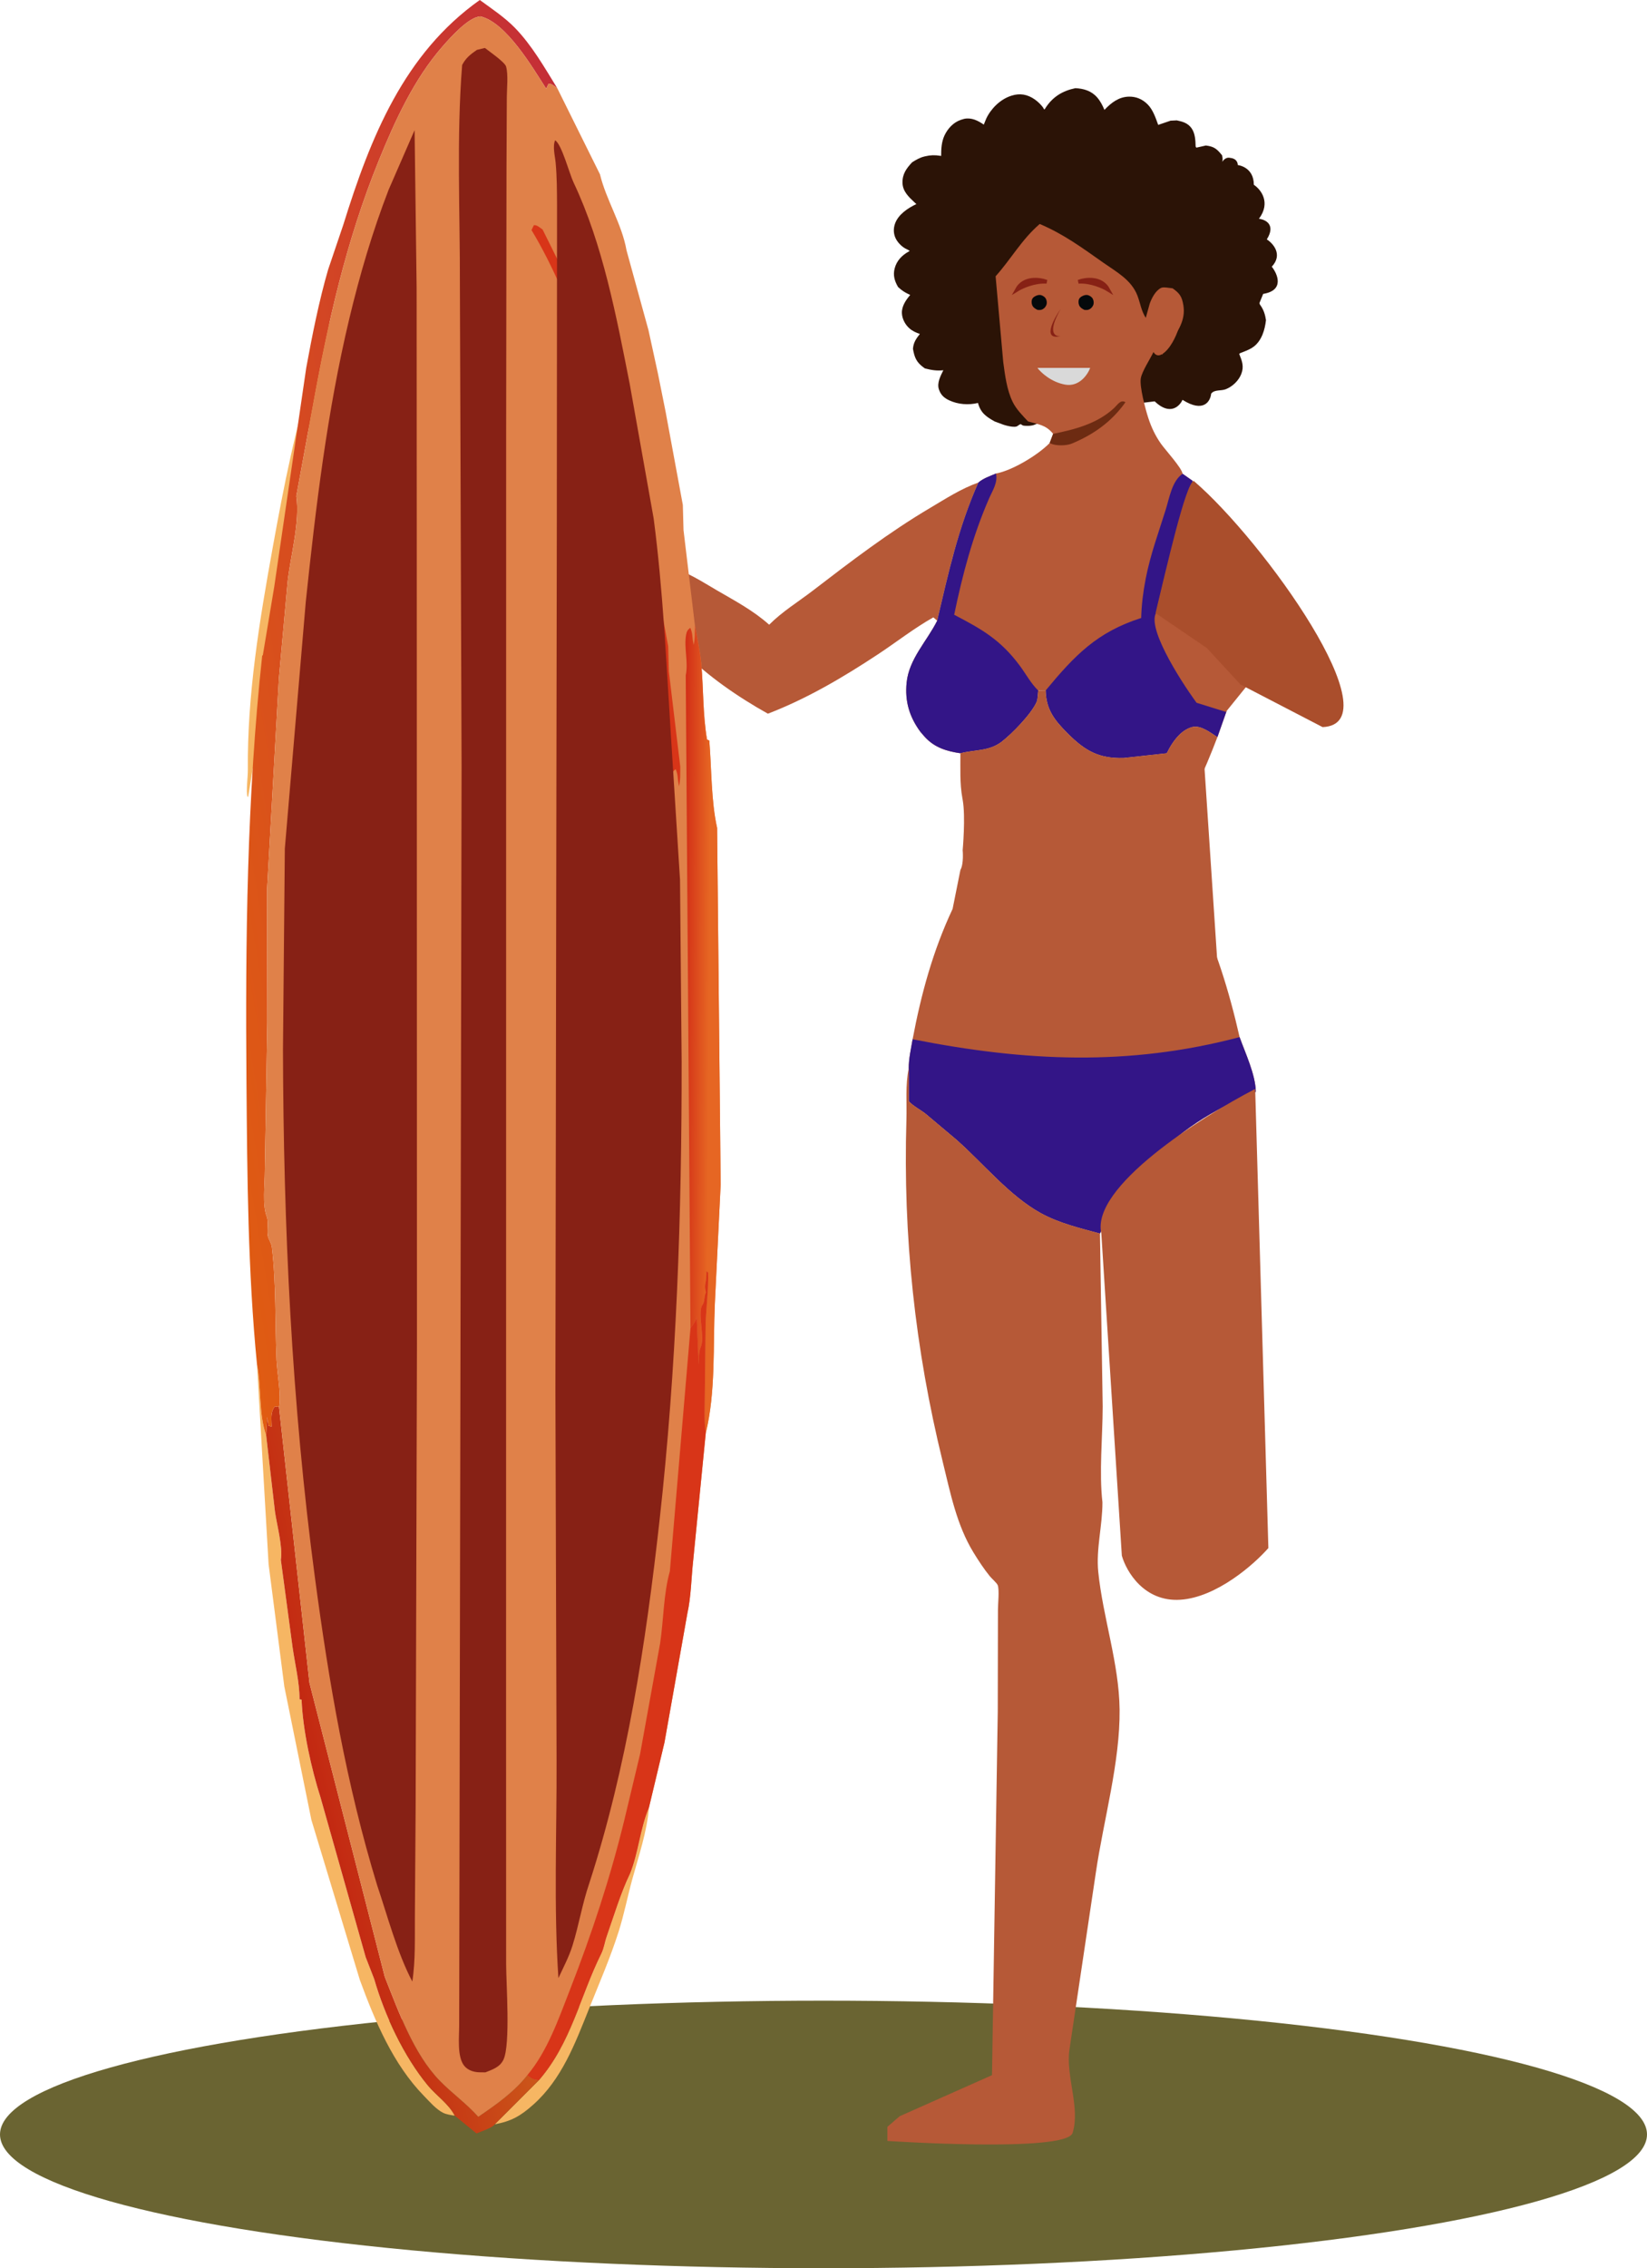
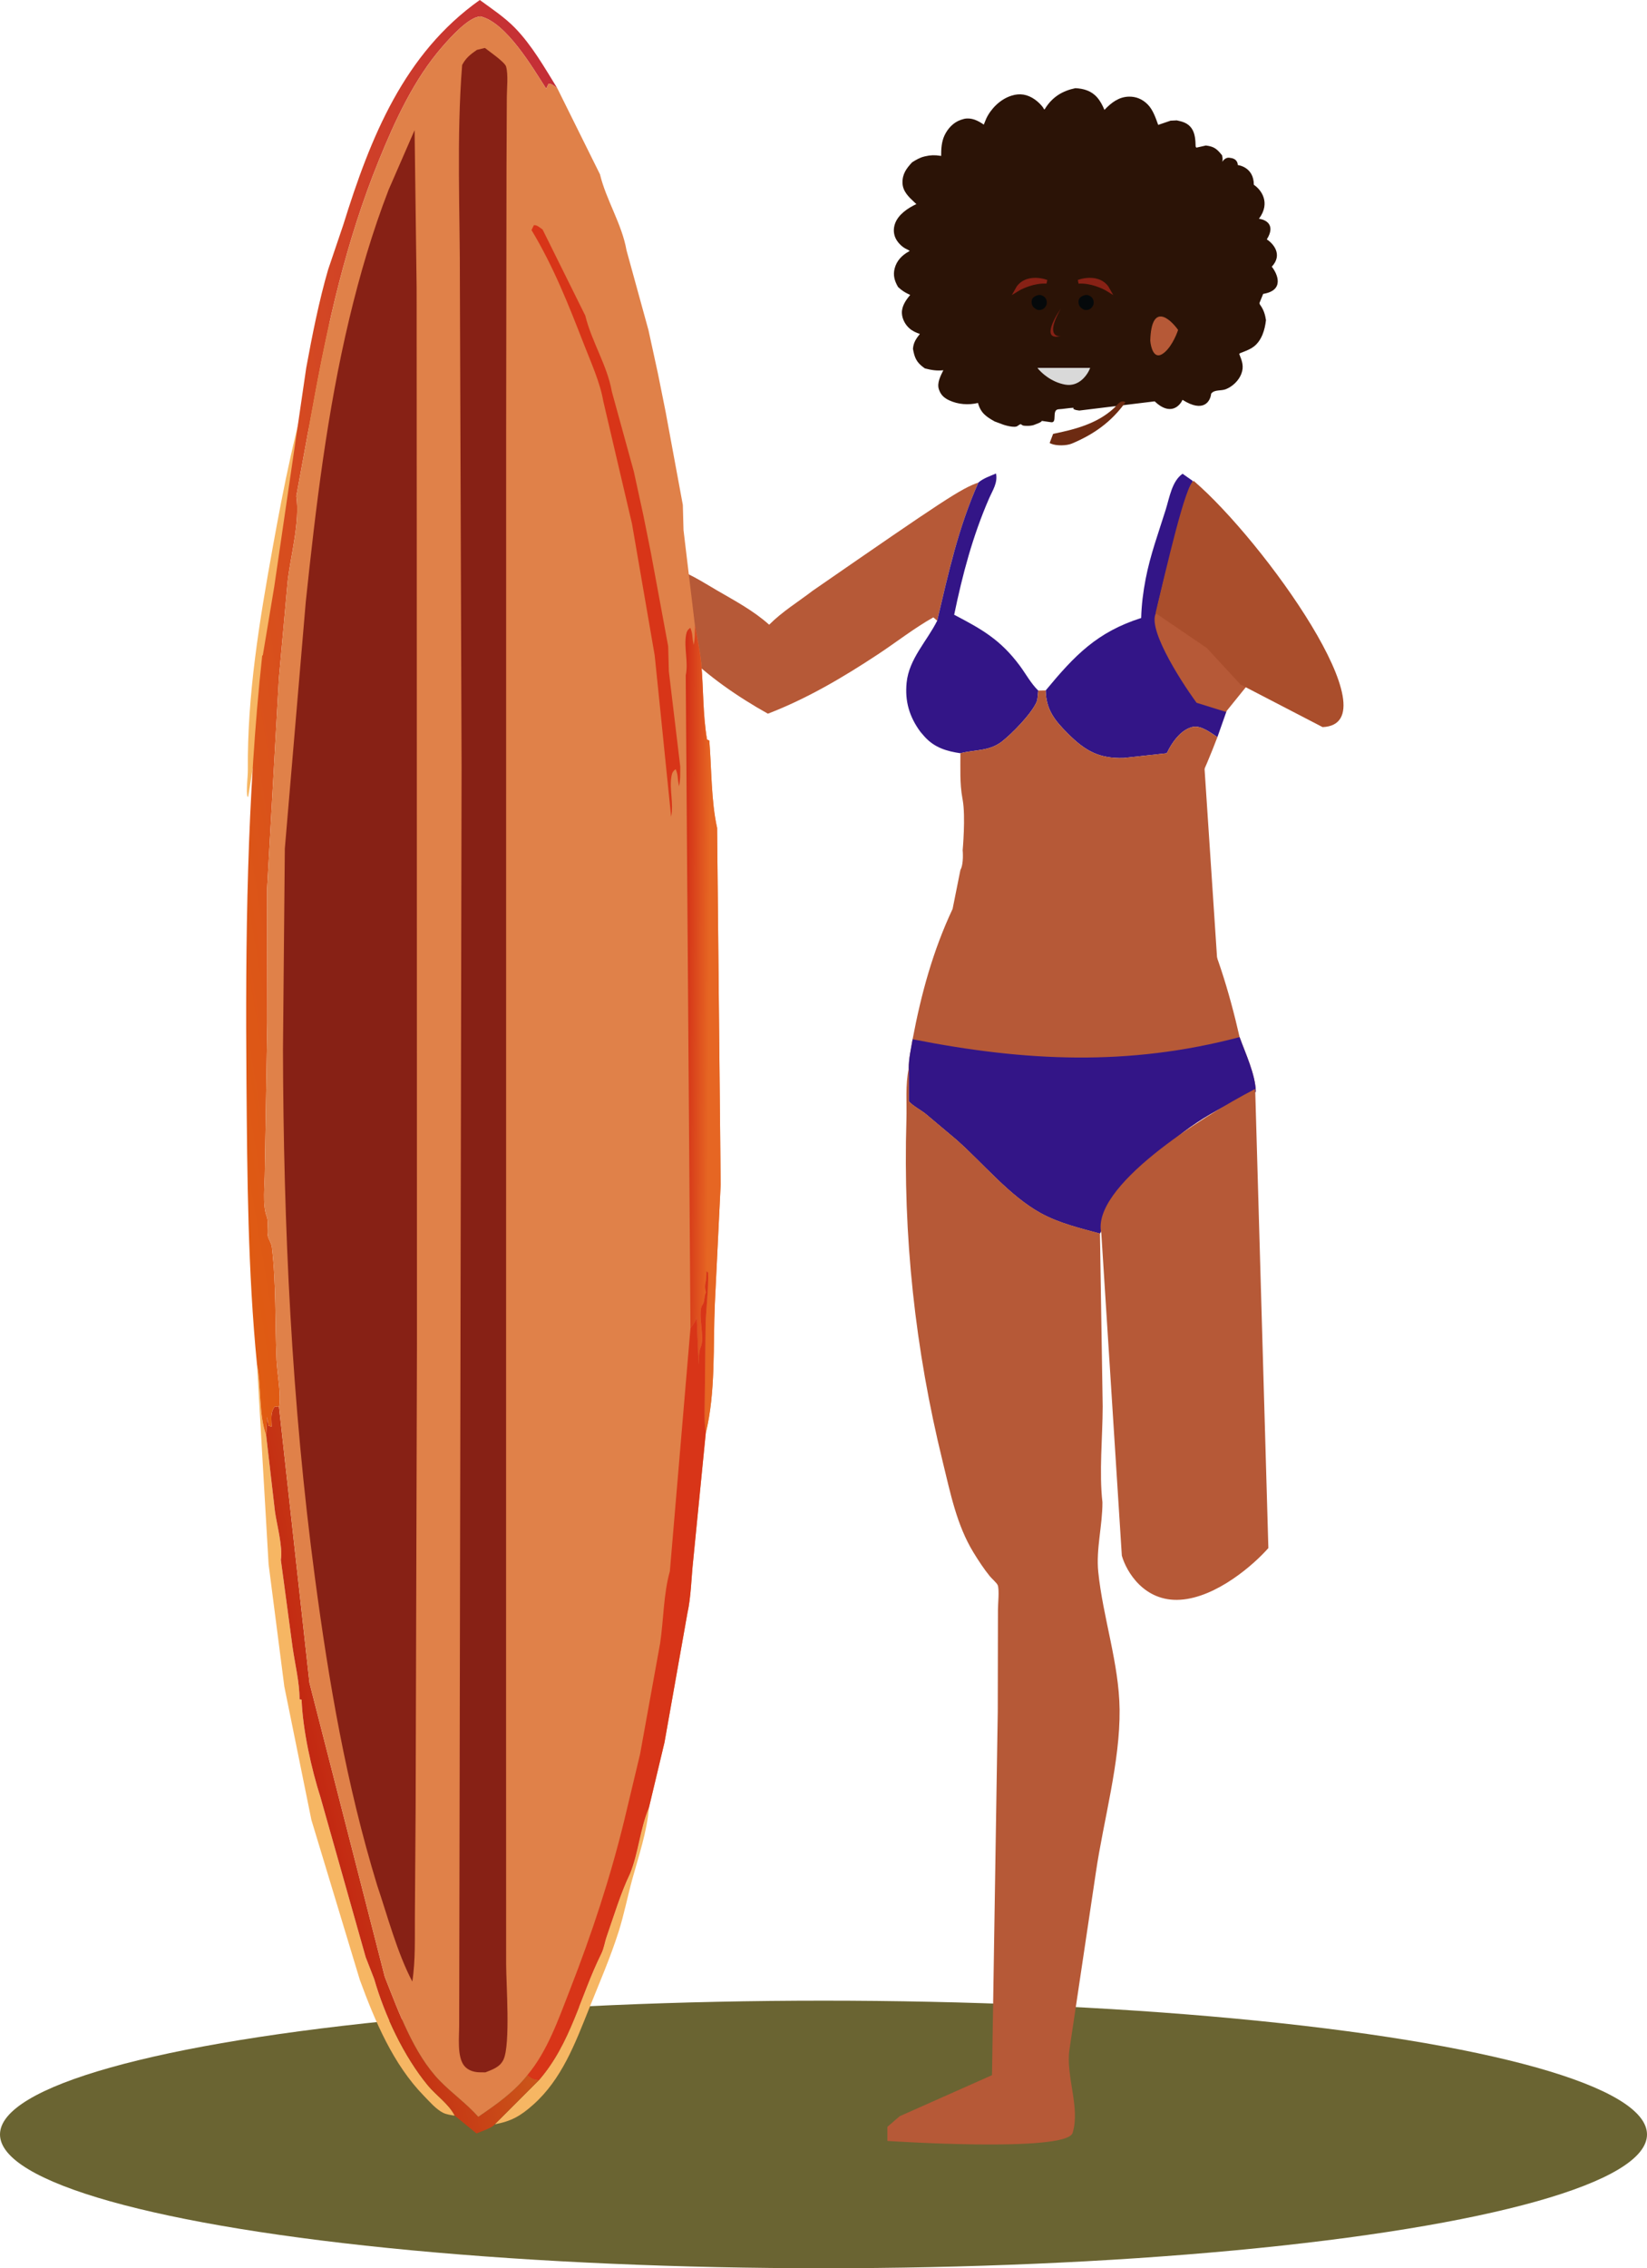
<svg xmlns="http://www.w3.org/2000/svg" width="436" height="600" viewBox="0 0 436 600" fill="none">
  <ellipse cx="218" cy="564.611" rx="218" ry="35.389" fill="#6A6432" />
  <path d="M290.425 25.75C288.905 24.022 286.877 23.432 284.673 23.324C281.302 24.025 278.694 25.586 276.782 28.541L276.532 28.954C276.246 28.8 276.289 28.77 276.164 28.486C274.93 26.822 273.003 25.36 270.936 25.028C269.908 24.863 268.838 24.969 267.853 25.287L267.578 25.374C264.795 26.296 262.347 28.707 261.09 31.355L260.43 32.962C258.878 31.898 257.196 31.042 255.26 31.433L254.545 31.646L254.318 31.72C252.398 32.374 250.892 33.996 250.037 35.816C249.23 37.535 249.149 39.383 249.144 41.25L248.883 41.208C247.531 40.991 246.29 41.011 244.957 41.338L244.705 41.396C243.506 41.68 242.491 42.284 241.458 42.935C239.945 44.557 238.848 46.033 238.912 48.389C238.973 50.603 240.536 52.077 242.032 53.477L242.586 53.985C240.362 55.03 237.826 56.697 236.942 59.131C236.486 60.385 236.501 61.781 237.074 62.995C237.597 64.102 238.608 65.142 239.662 65.738C239.993 65.925 240.575 66.126 240.818 66.395L240.569 66.531C238.781 67.523 237.39 68.928 236.843 70.982C236.358 72.8 236.809 74.332 237.733 75.909L237.968 76.123C238.702 76.789 239.364 77.241 240.246 77.676L240.953 78.023C239.813 79.356 238.67 81.015 238.754 82.865C238.824 84.381 239.641 85.9 240.77 86.88C241.594 87.595 242.5 87.99 243.51 88.338C242.523 89.572 241.791 90.641 241.684 92.283C242.087 94.603 242.632 95.878 244.582 97.267L244.846 97.454C246.517 97.884 247.996 98.143 249.724 97.935C248.997 99.41 247.994 101.281 248.54 102.963C249.018 104.433 249.894 105.249 251.252 105.887C253.6 106.991 256.38 107.197 258.891 106.592C259.619 109.232 261.03 110.206 263.307 111.482L265.657 112.355C265.657 112.355 268.679 113.358 269.421 112.636C270.798 111.659 269.862 112.66 271.531 112.636C272.253 112.671 273.184 112.644 273.859 112.349C274.304 112.153 275.61 111.779 275.798 111.333L278.125 111.672C280.102 112.091 278.222 108.367 280.251 108.26C281.568 108.19 282.879 107.916 284.187 107.865L284.137 108.141C284.59 108.495 285.168 108.507 285.716 108.6L305.666 106.166C309.701 110.027 312.261 107.506 313.036 105.764C318.622 109.303 320.421 106.152 320.622 104.134C321.508 102.977 323.195 103.469 324.509 102.95C326.26 102.258 327.886 100.728 328.589 98.945C329.374 96.954 328.804 95.478 328.051 93.629C328.235 93.366 328.828 93.216 329.139 93.089C330.118 92.69 331.071 92.329 331.919 91.673C334.024 90.045 334.849 87.22 335.132 84.68C334.931 83.291 334.55 82.045 333.753 80.883C333.564 80.608 333.451 80.504 333.401 80.172L334.392 77.74C340.038 76.831 338.265 72.564 336.673 70.544C339.661 67.344 337.039 64.396 335.355 63.322C337.815 59.411 334.988 58.063 333.267 57.878C336.519 53.523 333.723 50.063 331.919 48.878C331.919 44.101 327.665 43.656 327.665 43.656C327.665 43.656 327.775 41.99 325.688 41.768C324.26 41.434 323.596 42.815 323.596 42.815C323.669 42.231 323.679 41.787 323.535 41.212L323.495 41.062C322.114 39.365 321.389 38.753 319.223 38.491L316.71 39.053C316.531 38.795 316.587 38.911 316.511 38.725C316.465 37.115 316.398 35.318 315.445 33.948C314.483 32.563 313.071 32.159 311.523 31.843L309.877 31.923L306.601 33.038C305.93 31.183 305.218 29.025 303.797 27.603C302.422 26.229 300.748 25.515 298.822 25.563C296.132 25.63 294.147 27.206 292.367 29.066C291.882 27.889 291.268 26.708 290.425 25.75Z" fill="#2B1306" />
  <path d="M171.795 478.129C171.275 484.599 169.067 490.943 167.368 497.151C166.12 501.71 165.193 506.48 163.766 510.966C161.555 517.906 158.629 524.616 155.934 531.348C152.217 540.636 148.691 550.037 141.147 556.744C137.769 559.749 135.34 561.12 130.975 561.926L142.655 550.257C151.157 540.474 153.542 528.138 159.156 516.817C159.899 515.319 160.048 513.806 160.592 512.248C162.502 506.789 164.291 500.775 166.774 495.618C169.052 490.006 169.402 483.767 171.795 478.129Z" fill="#F6B663" />
  <path d="M68.038 360.996C69.191 366.863 68.462 374.188 70.457 379.638L72.796 399.878C73.287 403.344 74.915 409.262 74.349 412.617L77.454 435.727C78.082 440.161 79.309 445.054 79.297 449.515L79.841 449.596C80.157 457.64 82.412 467.845 84.852 475.467L96.802 517.702L99.054 523.48C101.833 533.155 106.935 543.966 113.27 551.645C115.426 554.259 118.9 556.614 120.378 559.645C119.389 559.481 118.194 559.333 117.287 558.877C115.414 557.933 113.698 555.917 112.226 554.409C104.081 546.063 99.308 534.74 95.259 523.743L82.429 481.395L75.266 446.116L71.1 413.757L68.038 360.996Z" fill="#F6B663" />
  <path d="M70.455 379.638L70.719 374.819L71.027 377.092L71.909 377.404C71.912 375.412 71.508 373.624 72.746 372.05L73.86 372.172L81.918 445.135L101.859 522.909C105.503 532.096 109.517 543.302 116.407 550.382C119.658 553.725 123.522 556.457 126.611 559.935C131.25 556.776 136.025 553.45 139.586 548.942C140.763 549.958 141.137 550.09 142.655 550.257L130.975 561.926C130.4 562.853 127.237 563.866 126.149 564.342L120.377 559.645C118.899 556.614 115.424 554.259 113.269 551.645C106.933 543.966 101.832 533.156 99.052 523.48L96.801 517.702L84.851 475.467C82.411 467.845 80.155 457.64 79.84 449.596L79.296 449.515C79.308 445.054 78.08 440.161 77.452 435.727L74.348 412.617C74.914 409.262 73.285 403.344 72.795 399.878L70.455 379.638Z" fill="url(#paint0_linear_139_5561)" />
  <path d="M65.533 210.779C65.083 209.464 65.627 205.369 65.611 203.683C65.423 183.838 68.708 164.068 72.231 144.62C75.133 128.602 78.242 112.605 83.277 97.125C90.679 74.368 100.805 45.265 122.766 33.779C138.21 41.052 145.711 55.035 152.982 70.219C161.265 85.39 165.603 101.736 169.911 118.457C172.209 125.299 173.641 132.63 175.163 139.7C175.9 143.126 176.108 147.006 177.697 150.132L177.134 150.419C177.186 153.919 178.021 157.223 178.322 160.687C178.555 163.37 178.341 167.031 179.036 169.542C179.232 170.25 180.327 171.58 180.782 172.228C179.308 176.241 181.394 185.177 181.942 189.691L184.092 210.538L185.764 240.245C185.959 245.516 186.489 251.164 185.956 256.4C184.356 249.236 184.5 240.679 183.894 233.307L183.283 232.998C182.161 226.305 182.365 219.777 181.777 213.074C181.478 209.653 180.687 206.188 180.081 202.807L177.062 177.605L176.884 170.971L172.312 146.262L170.284 136.176L167.79 124.739L161.978 103.623C160.75 96.627 156.609 90.368 154.944 83.502L143.637 60.714C140.27 55.256 136.898 49.339 132.433 44.76C129.702 41.958 126.265 39.685 123.132 37.395C103.087 51.584 94.216 73.634 86.992 96.877L82.98 108.713C80.562 117.027 78.758 126.149 77.186 134.694L68.716 192.609L65.691 210.767L65.533 210.779Z" fill="#F6B663" />
  <path d="M72.596 155.215L81.066 97.299C82.638 88.755 84.442 79.632 86.86 71.319L90.872 59.483C98.096 36.239 106.967 14.189 127.012 0C130.145 2.29 133.582 4.564 136.313 7.365C140.778 11.944 144.15 17.861 147.517 23.32C146.827 22.853 146.005 22.043 145.198 22.179L144.584 23.463C140.925 17.763 133.997 5.948 127.185 4.337C124.041 4.496 119.248 9.901 117.181 12.256C109.644 20.845 104.552 31.933 100.252 42.525C91.602 63.837 86.807 85.29 82.712 107.957L78.437 131.241C79.431 138.083 76.938 146.914 76.145 153.798L73.833 179.405L70.7 235.192L70.756 270.555L70.098 309.901C70.099 313.263 69.417 318.744 70.606 321.778C71.144 323.152 70.632 325.3 70.886 326.816C71.07 327.907 71.837 328.724 71.975 329.891C73.14 339.696 72.779 349.881 73.212 359.753C73.362 363.172 74.496 369.021 73.862 372.172L72.748 372.05C71.51 373.624 71.914 375.412 71.911 377.404L71.029 377.092L70.721 374.819L70.457 379.638C68.462 374.188 69.191 366.863 68.039 360.996C65.616 336.429 65.445 311.151 65.246 286.474C64.943 248.821 65.349 210.848 69.413 173.385L69.57 173.372L72.596 155.215Z" fill="url(#paint1_linear_139_5561)" />
-   <path d="M177.696 150.133C182.02 151.316 185.872 153.883 189.745 156.134C194.584 158.948 199.382 161.475 203.618 165.25C207.099 161.757 211.244 159.25 215.113 156.28C225.154 148.573 235.27 140.84 246.13 134.418C250.375 131.907 254.348 129.288 259.008 127.641C253.591 139.863 251.154 151.314 248.096 164.19L247.082 163.307C241.99 166.164 237.324 169.843 232.441 173.065C223.152 179.193 213.617 184.816 203.28 188.788C195.409 184.395 187.172 178.76 180.781 172.229C180.326 171.58 179.231 170.251 179.035 169.543C178.34 167.032 178.554 163.371 178.321 160.688C178.02 157.224 177.185 153.92 177.133 150.42L177.696 150.133Z" fill="#B65937" />
-   <path d="M263.561 73.082C267.694 68.472 270.448 63.374 275.237 59.247C281.637 61.956 286.52 65.585 292.179 69.56C295.566 71.938 299.499 74.031 301.101 78.186C301.881 80.213 302.095 82.222 303.314 84.078L304.353 80.333C304.892 78.818 305.929 76.831 307.406 76.14C308.032 75.847 309.686 76.208 310.422 76.267C312.266 77.587 312.88 78.395 313.27 80.776C313.912 84.678 311.81 87.671 309.709 90.701C308.959 91.783 308.105 92.544 307.686 93.856C307.543 93.122 307.268 92.884 306.778 92.374L305.334 93.161C304.45 95.002 302.357 98.165 302.004 100.028C301.594 102.187 303.253 108.32 303.977 110.554C304.774 113.007 305.868 115.311 307.345 117.398C308.441 118.95 312.875 123.803 313.056 125.316L315.7 127.18L315.702 127.562C315.679 130.426 314.016 133.55 313.108 136.237C310.81 143.049 308.874 149.965 307.247 156.975C306.795 158.921 305.732 162.582 306.122 164.526C306.52 166.513 308.331 169.346 309.316 171.115C311.998 175.933 314.973 180.53 317.353 185.528C319.644 187.373 323.027 186.73 324.673 188.193L322.274 194.993C320.522 193.829 317.861 191.761 315.672 192.298C312.969 192.96 310.92 195.51 309.57 197.897L308.867 199.252L297.429 200.504C290.935 200.671 287.28 198.647 282.653 194.008C279.245 190.59 276.923 187.779 276.822 182.628L274.851 182.675C274.736 183.482 274.727 184.938 274.428 185.641C273.078 188.812 267.844 194.134 265.196 196.174C261.821 198.777 258.02 198.264 254.242 199.254C250.658 198.726 247.452 197.794 244.862 194.975L244.596 194.681L243.644 193.573C240.725 189.605 239.514 185.505 240.005 180.579C240.631 174.287 245.384 169.622 248.099 164.19C251.156 151.314 253.593 139.863 259.01 127.64C260.299 126.515 262.124 125.921 263.674 125.256C267.964 124.453 274.734 120.408 277.867 117.191L278.789 114.762C276.879 112.381 274.941 112.287 272.142 111.475C270.686 109.91 269.006 108.234 268.058 106.274C266.511 103.082 266.054 99.253 265.579 95.754L263.561 73.082Z" fill="#B65937" />
+   <path d="M177.696 150.133C182.02 151.316 185.872 153.883 189.745 156.134C194.584 158.948 199.382 161.475 203.618 165.25C207.099 161.757 211.244 159.25 215.113 156.28C250.375 131.907 254.348 129.288 259.008 127.641C253.591 139.863 251.154 151.314 248.096 164.19L247.082 163.307C241.99 166.164 237.324 169.843 232.441 173.065C223.152 179.193 213.617 184.816 203.28 188.788C195.409 184.395 187.172 178.76 180.781 172.229C180.326 171.58 179.231 170.251 179.035 169.543C178.34 167.032 178.554 163.371 178.321 160.688C178.02 157.224 177.185 153.92 177.133 150.42L177.696 150.133Z" fill="#B65937" />
  <path d="M278.787 114.763C284.474 113.613 290.328 112.124 294.795 108.056C295.877 107.072 296.594 105.627 297.94 106.39C294.228 111.625 289.461 114.943 283.747 117.335C282.345 117.922 279.657 117.972 278.258 117.375L277.865 117.192L278.787 114.763Z" fill="#6D2B12" />
  <path d="M263.674 125.255C264.156 127.756 262.785 129.657 261.797 131.929C257.469 141.879 254.802 151.969 252.593 162.619C259.92 166.448 264.82 169.202 269.914 176.03C271.544 178.214 272.906 180.789 274.851 182.674C274.736 183.482 274.727 184.937 274.428 185.64C273.078 188.811 267.844 194.134 265.196 196.174C261.821 198.776 258.02 198.263 254.242 199.253C250.658 198.725 247.452 197.793 244.862 194.974L244.596 194.68L243.644 193.572C240.725 189.604 239.514 185.504 240.005 180.578C240.631 174.286 245.384 169.621 248.099 164.189C251.156 151.313 253.593 139.862 259.01 127.639C260.299 126.514 262.124 125.92 263.674 125.255Z" fill="#331587" />
  <path d="M276.822 182.629C284.55 173.298 290.457 167.183 302.097 163.472C302.193 159.93 302.617 156.594 303.285 153.123C304.496 146.824 306.66 140.984 308.563 134.91C309.605 131.587 310.226 127.288 313.055 125.316L315.699 127.18L315.702 127.563C315.678 130.427 314.015 133.55 313.107 136.238C310.809 143.049 308.873 149.966 307.246 156.975C306.794 158.922 305.731 162.582 306.121 164.526C306.519 166.514 308.33 169.347 309.316 171.115C311.997 175.933 314.972 180.53 317.353 185.528C319.644 187.374 323.026 186.731 324.672 188.194L322.273 194.994C320.521 193.83 317.861 191.761 315.671 192.298C312.968 192.96 310.92 195.511 309.57 197.898L308.866 199.252L297.428 200.504C290.934 200.672 287.279 198.647 282.652 194.008C279.244 190.59 276.923 187.779 276.822 182.629Z" fill="#331587" />
  <path d="M274.849 182.674L276.82 182.628C276.921 187.778 279.243 190.589 282.651 194.007C287.278 198.646 290.933 200.671 297.427 200.503L308.865 199.251L309.568 197.897C310.918 195.51 312.967 192.959 315.67 192.297C317.859 191.76 320.52 193.829 322.272 194.993C320.52 199.563 318.661 204.154 316.41 208.486C313.621 213.848 317.38 218.792 316.41 224.908C318.628 229.722 313.818 234.558 316.203 239.25C321.717 250.097 325.442 262.428 328.15 274.34C329.688 278.622 332.315 284.16 332.445 288.707L331.447 289.99L331.109 290.027C328.034 290.431 325.019 292.15 322.307 293.629C312.203 299.147 304.492 306.243 297.643 315.753C295.223 319.111 292.796 322.414 291.184 326.294C285.911 324.862 280.416 323.572 275.571 320.916C267.219 316.335 260.363 307.788 253.163 301.443L245.046 294.62C243.58 293.489 241.88 292.646 240.579 291.319L240.565 282.581C240.542 280.045 241.177 277.403 241.591 274.907C243.863 262.87 246.979 251.478 252.177 240.429L254.24 230.136C255.188 228.461 254.842 224.908 254.842 224.908C254.842 224.908 255.654 216.017 254.842 211.564L254.753 211.054C254.052 207.228 254.257 203.144 254.24 199.253C258.018 198.263 261.819 198.777 265.194 196.174C267.842 194.134 273.076 188.811 274.426 185.64C274.724 184.937 274.734 183.482 274.849 182.674Z" fill="#B65937" />
  <path d="M316.76 185.901L324.518 188.314L336.544 173.435L306.287 161.772C303.184 165.311 311.976 179.333 316.76 185.901Z" fill="#B65937" />
  <path d="M241.591 274.907C271.192 280.764 298.713 282.128 328.15 274.341C329.688 278.623 332.315 284.161 332.445 288.708L331.447 289.99L331.109 290.027C328.034 290.432 325.019 292.151 322.307 293.63C312.203 299.148 304.492 306.243 297.643 315.754C295.223 319.111 292.796 322.415 291.184 326.295C285.911 324.863 280.416 323.573 275.571 320.917C267.219 316.335 260.363 307.788 253.163 301.444L245.046 294.621C243.58 293.49 241.88 292.646 240.579 291.32L240.565 282.581C240.542 280.045 241.177 277.404 241.591 274.907Z" fill="#331587" />
  <path d="M240.566 282.581L240.58 291.319C241.881 292.646 243.581 293.49 245.047 294.62L253.164 301.443C260.363 307.788 267.22 316.335 275.572 320.916C280.417 323.572 285.912 324.862 291.185 326.295L291.909 372.056C291.886 380.157 290.933 389.43 291.839 397.383C291.865 403.502 290.12 409.754 290.733 415.78C291.968 427.878 296.249 440.033 296.385 452.195C296.538 466.135 292.124 481.5 290.101 495.32L283.113 542.131C282.075 549.128 286.028 557.498 283.942 564.208C282.305 569.479 234.912 566.329 234.912 566.329V562.6L238.169 559.785L262.607 548.927L264.131 452.724L264.181 425.886C264.169 424.395 264.595 420.609 264.124 419.328C263.92 418.769 262.515 417.543 262.043 416.962C260.457 415.014 259.037 412.839 257.717 410.688C253.253 403.414 251.597 394.948 249.57 386.705C242.215 356.772 239.03 327.035 239.952 296.193C240.088 291.673 239.637 287.023 240.566 282.581Z" fill="#B65937" />
  <path d="M78.437 131.241L82.712 107.957C86.807 85.29 91.602 63.837 100.252 42.526C104.552 31.933 109.644 20.845 117.181 12.257C119.248 9.901 124.041 4.496 127.185 4.337C133.997 5.948 140.925 17.764 144.584 23.463L145.198 22.179C146.005 22.043 146.827 22.853 147.517 23.32L158.824 46.107C160.489 52.973 164.63 59.233 165.858 66.229L171.67 87.345L174.164 98.782L176.192 108.868L180.764 133.577L180.942 140.21L183.961 165.413C184.567 168.794 185.358 172.258 185.657 175.679C186.245 182.382 186.041 188.911 187.163 195.604L187.774 195.913C188.38 203.285 188.236 211.842 189.836 219.006L190.779 313.347L189.244 344.751C188.738 355.802 189.499 368.325 186.84 379.018L183.483 412.995C182.999 417.426 182.938 422.466 181.964 426.783L175.901 460.936L171.797 478.129C169.403 483.767 169.054 490.006 166.776 495.618C164.292 500.775 162.504 506.789 160.594 512.248C160.049 513.805 159.9 515.319 159.157 516.817C153.544 528.138 151.159 540.474 142.657 550.257C141.138 550.09 140.764 549.958 139.588 548.943C136.027 553.45 131.252 556.776 126.613 559.935C123.524 556.457 119.66 553.725 116.409 550.382C109.518 543.302 105.505 532.096 101.86 522.909L81.92 445.135L73.862 372.173C74.496 369.021 73.362 363.172 73.212 359.753C72.779 349.882 73.14 339.696 71.975 329.891C71.837 328.724 71.07 327.907 70.886 326.816C70.632 325.3 71.144 323.152 70.606 321.778C69.417 318.745 70.099 313.263 70.098 309.901L70.756 270.555L70.7 235.192L73.833 179.405L76.145 153.798C76.938 146.914 79.431 138.083 78.437 131.241Z" fill="#E08149" />
  <path d="M140.705 60.858L141.319 59.575C142.126 59.439 142.948 60.248 143.638 60.715L154.945 83.503C156.61 90.369 160.751 96.629 161.979 103.625L167.791 124.741L170.285 136.177L172.313 146.263L176.885 170.972L177.063 177.606L180.082 202.808C180.061 204.53 180.148 206.303 179.756 207.985C179.599 207.166 179.462 206.377 179.399 205.545C179.342 204.78 179.146 204.164 178.874 203.457C178.165 203.965 177.915 204.418 177.753 205.338C177.15 208.765 178.393 212.533 177.661 216.04L174.591 185.818L173.308 173.341L167.297 138.514L159.694 106.08C158.87 101.191 156.385 95.716 154.589 91.099C150.472 80.524 146.552 70.577 140.705 60.858Z" fill="#D83518" />
  <path d="M181.537 178.644C182.269 175.137 181.025 171.369 181.629 167.942C181.79 167.022 182.04 166.569 182.749 166.061C183.021 166.768 183.217 167.384 183.275 168.149C183.337 168.981 183.474 169.77 183.631 170.589C184.023 168.907 183.937 167.135 183.957 165.412C184.563 168.793 185.354 172.258 185.654 175.679C186.241 182.382 186.037 188.91 187.159 195.603L187.77 195.912C188.377 203.285 188.233 211.841 189.832 219.005L190.776 313.346L189.241 344.751C188.735 355.802 189.496 368.324 186.837 379.017C186.291 375.66 186.59 371.797 186.577 368.371L186.789 349.852C187.005 345.324 187.576 341.246 187.461 336.625L187.012 336.245C186.97 337.224 186.982 338.269 186.78 339.228C186.585 340.152 186.559 340.613 186.791 341.555L186.865 341.837C186.34 342.909 186.6 344.316 185.974 345.16C184.499 347.156 186.715 353.813 185.478 356.4C184.927 357.555 185.027 359.669 184.954 360.999L184.41 348.157C184.333 349.428 183.495 350.31 182.786 351.291L181.537 178.644Z" fill="url(#paint2_linear_139_5561)" />
  <path d="M182.787 351.29C183.496 350.309 184.334 349.426 184.411 348.156L184.956 360.997C185.028 359.668 184.928 357.554 185.479 356.399C186.717 353.812 184.5 347.155 185.975 345.159C186.601 344.315 186.341 342.908 186.867 341.836L186.792 341.554C186.56 340.612 186.586 340.151 186.781 339.226C186.983 338.267 186.971 337.223 187.014 336.244L187.462 336.624C187.577 341.245 187.006 345.323 186.79 349.851L186.578 368.37C186.591 371.796 186.292 375.659 186.838 379.016L183.481 412.993C182.996 417.425 182.936 422.465 181.962 426.781L175.899 460.935L171.794 478.127C169.401 483.765 169.051 490.005 166.773 495.616C164.29 500.774 162.502 506.787 160.591 512.246C160.047 513.804 159.898 515.317 159.155 516.815C153.542 528.136 151.157 540.472 142.654 550.255C141.136 550.089 140.762 549.956 139.585 548.941C144.913 542.636 147.893 533.993 150.886 526.324C156.643 511.572 161.539 496.803 165.298 481.34L169.442 464.008L174.749 434.698C175.674 428.552 175.641 421.55 177.329 415.632L182.787 351.29Z" fill="#D83518" />
  <path d="M126.239 13.199L128.361 12.685C129.426 13.535 133.644 16.426 133.974 17.609C134.583 19.799 134.174 23.341 134.168 25.684L134.083 44.882L133.991 114.677L133.974 455.263L133.987 519.46C133.989 524.694 135.153 540.677 133.309 544.762C132.393 546.791 130.376 547.436 128.494 548.189L126.693 548.164C125.257 548.078 123.788 547.595 122.848 546.393C120.961 543.985 121.564 538.737 121.555 535.818L122.189 202.872L121.746 75.602C121.798 56.339 120.816 36.343 122.34 17.185C123.35 15.299 124.532 14.385 126.239 13.199Z" fill="#872115" />
-   <path d="M146.952 37.112C148.695 38.139 150.721 45.928 151.834 48.271C159.598 64.621 163.209 83.876 166.711 101.621L173.034 137.116C175.537 156.156 176.385 175.309 177.601 194.461L180.019 232.762L180.449 280.701C180.484 321.315 179.1 361.862 174.592 402.23C170.976 434.621 165.998 467.379 155.946 498.327C154.119 503.676 153.226 509.344 151.525 514.74C150.608 517.646 149.109 520.491 147.825 523.245C146.555 504.346 147.408 484.772 147.336 465.8L147.03 367.976L147.4 140.551L147.46 54.271C147.436 50.519 147.439 46.767 147.09 43.03C146.922 41.227 146.247 38.788 146.952 37.112Z" fill="#872115" />
  <path d="M109.754 34.426L110.292 76.231L110.327 146.932L110.379 355.289L110.027 478.187L109.832 506.758C109.784 512.434 110.022 518.575 109.144 524.157C105.11 516.473 102.615 506.898 99.819 498.633C91.662 471.918 87.065 445.046 83.367 417.31C77.192 371.004 75.038 324.524 74.908 277.801L75.401 224.476L80.944 159.221C83.596 134.084 86.599 108.869 92.471 84.284C95.238 72.699 98.592 61.274 102.878 50.198L109.754 34.426Z" fill="#872115" />
  <path d="M296.976 411.503L291.546 326.249C288.753 314.023 317.535 295.686 332.275 288.045L335.766 409.493C332.017 413.782 322.112 422.522 312.492 423.165C302.873 423.809 298.14 415.659 296.976 411.503Z" fill="#B65937" />
  <path d="M350.12 192.335C369.127 191.531 334.604 143.139 315.985 127.188C313.813 128.153 308.873 149.842 305.899 162.174L319.476 171.423L328.398 181.075L350.12 192.335Z" fill="#AA4E2C" />
  <path d="M307.604 93.699C305.431 94.986 304.63 91.822 304.5 90.08C304.811 80.106 309.543 84.047 311.871 87.264C311.353 88.873 309.776 92.412 307.604 93.699Z" fill="#B65937" />
  <path d="M280.84 81.636C278.771 84.585 275.875 90.161 280.84 88.874C279.288 89.142 277.115 88.07 280.84 81.636Z" fill="#872115" />
  <path d="M277.07 74.527C275.209 73.826 271.03 73.266 269.202 76.628C270.471 75.84 273.821 74.316 277.07 74.527Z" fill="#872115" stroke="#872115" />
  <path d="M285.493 74.527C287.355 73.826 291.534 73.266 293.361 76.628C292.092 75.84 288.742 74.316 285.493 74.527Z" fill="#872115" stroke="#872115" />
  <path d="M275.564 78.055C275.323 78.028 275.08 78.004 274.841 78.054C274.273 78.172 273.549 78.541 273.278 79.037C273.032 79.487 273.054 80.135 273.212 80.611C273.445 81.311 274.016 81.667 274.681 81.981C275.036 82.007 275.379 82.035 275.721 81.923C276.3 81.732 276.736 81.278 276.965 80.76C277.196 80.235 277.146 79.572 276.886 79.063C276.615 78.534 276.135 78.251 275.564 78.055Z" fill="#05090B" />
  <path d="M287.978 78.055C287.737 78.028 287.494 78.004 287.255 78.054C286.687 78.172 285.963 78.541 285.692 79.037C285.445 79.487 285.468 80.135 285.626 80.611C285.859 81.311 286.43 81.667 287.095 81.981C287.45 82.007 287.793 82.035 288.135 81.923C288.714 81.732 289.15 81.278 289.379 80.76C289.61 80.235 289.56 79.572 289.3 79.063C289.029 78.534 288.548 78.251 287.978 78.055Z" fill="#05090B" />
  <path d="M288.597 97.319H274.632C275.537 98.526 278.279 101.099 282.002 101.743C285.726 102.386 287.95 99.062 288.597 97.319Z" fill="#D9D9D9" />
  <path d="M322.345 255.764L318.854 203.083L301.01 210.322V238.472L322.345 255.764Z" fill="#B65937" />
  <defs>
    <linearGradient id="paint0_linear_139_5561" x1="83.614" y1="471.526" x2="121.715" y2="462.893" gradientUnits="userSpaceOnUse">
      <stop stop-color="#C32812" />
      <stop offset="1" stop-color="#CB5519" />
    </linearGradient>
    <linearGradient id="paint1_linear_139_5561" x1="39.854" y1="200.075" x2="172.965" y2="177.672" gradientUnits="userSpaceOnUse">
      <stop stop-color="#E05C12" />
      <stop offset="1" stop-color="#C42E37" />
    </linearGradient>
    <linearGradient id="paint2_linear_139_5561" x1="181.086" y1="263.038" x2="187.674" y2="263.071" gradientUnits="userSpaceOnUse">
      <stop stop-color="#D22E17" />
      <stop offset="1" stop-color="#E66623" />
    </linearGradient>
  </defs>
</svg>